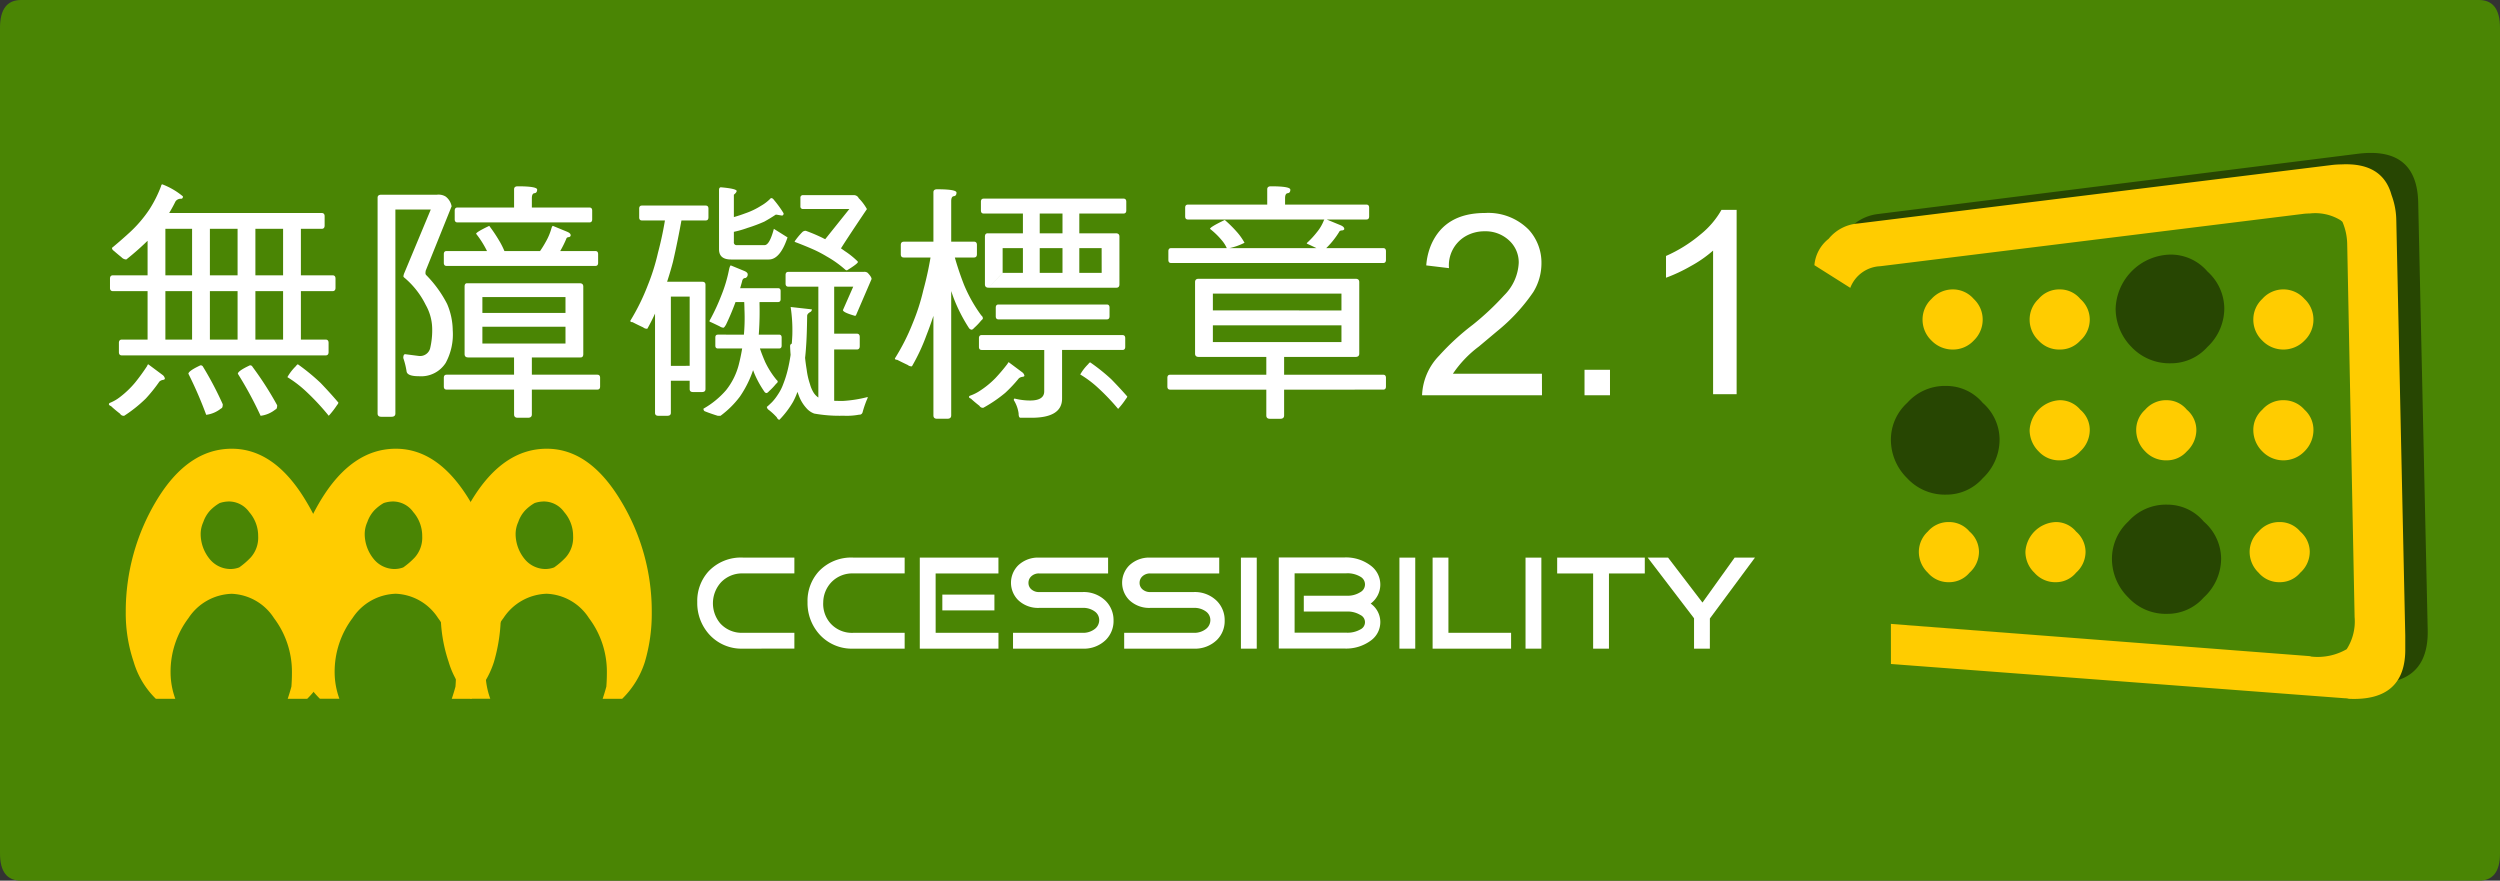
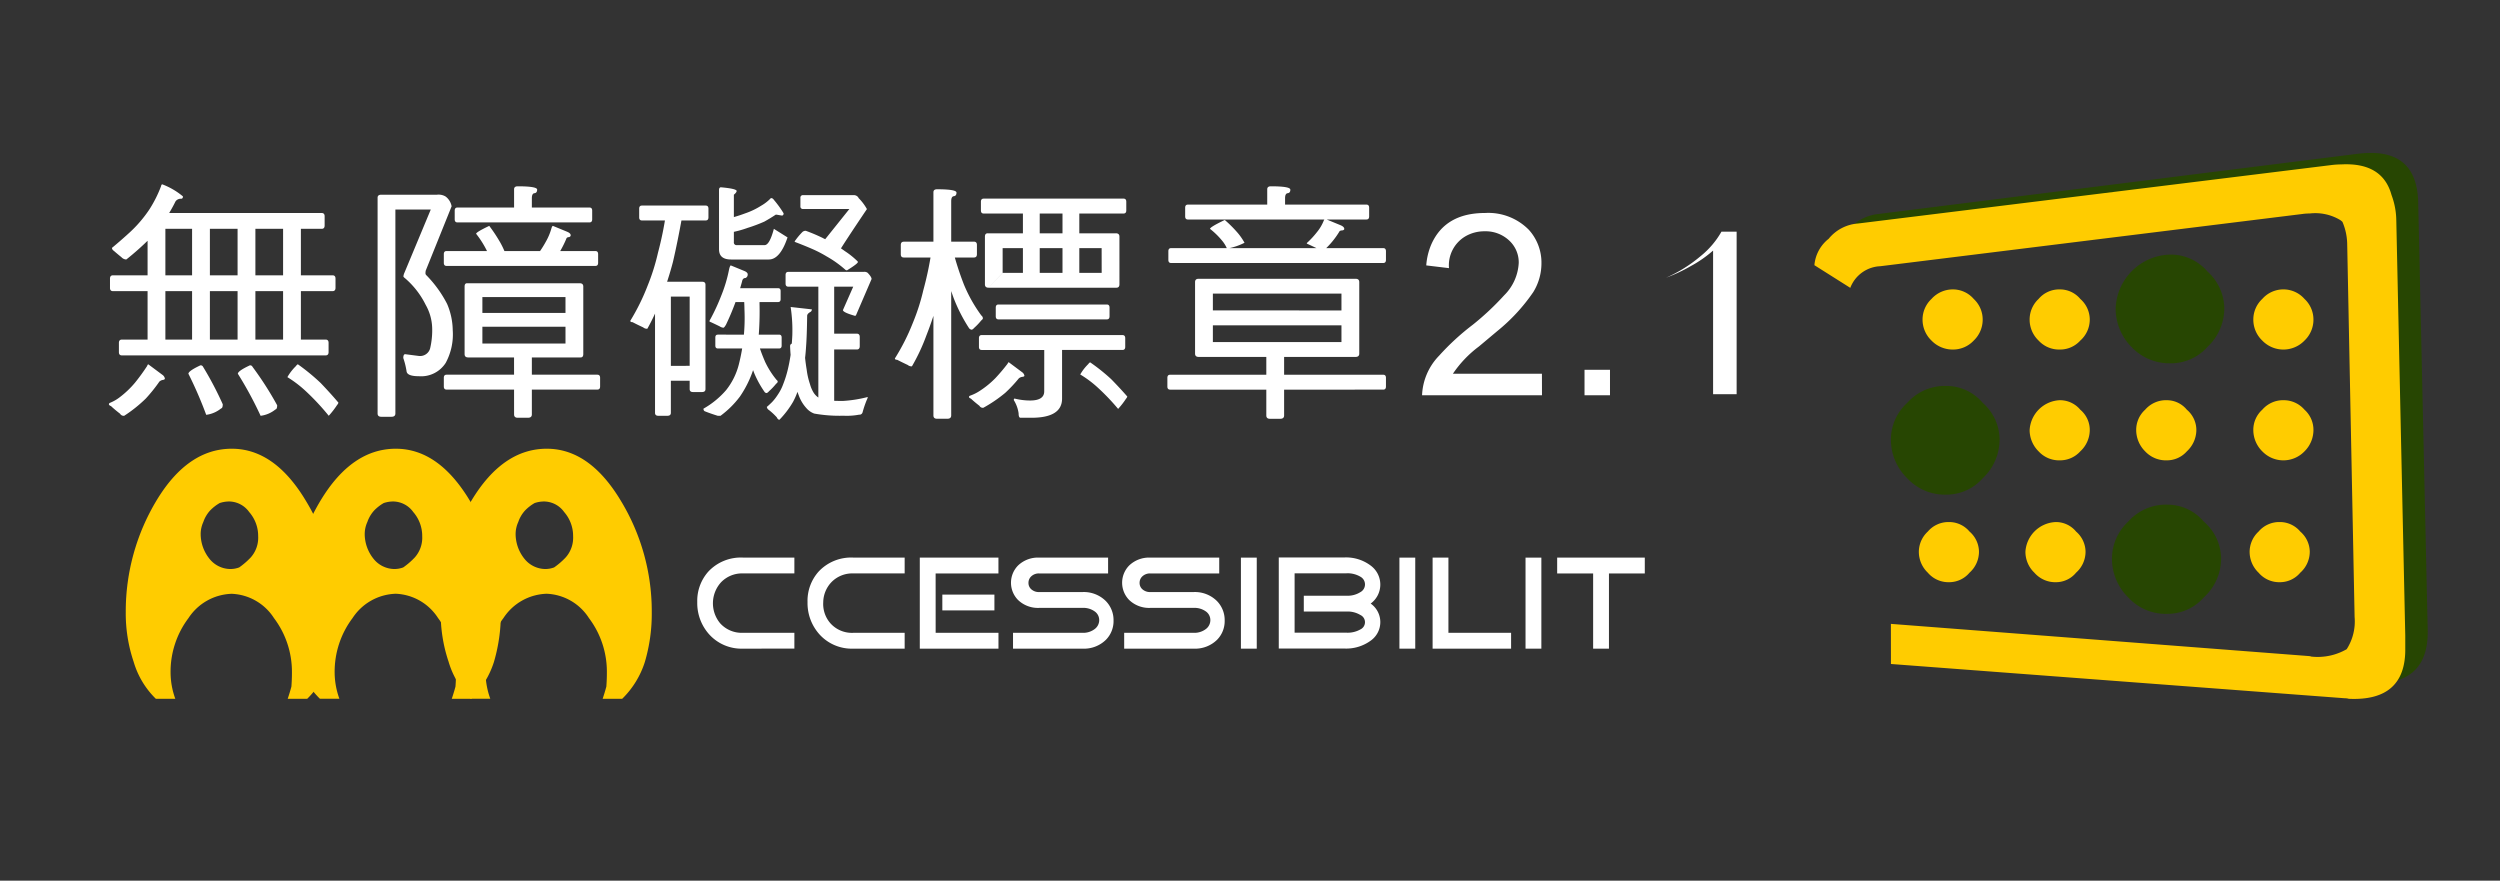
<svg xmlns="http://www.w3.org/2000/svg" id="AAA" width="240" height="84.545" viewBox="0 0 240 84.545">
  <rect x="0" y="0" width="240" height="84.545" fill="#333333" stroke="none" />
  <defs>
    <clipPath id="clip-path">
      <rect id="長方形_1870" data-name="長方形 1870" width="240" height="84.545" transform="translate(0 0)" fill="none" />
    </clipPath>
  </defs>
  <g id="グループ_3054" data-name="グループ 3054" clip-path="url(#clip-path)">
-     <path id="パス_2719" data-name="パス 2719" d="M0,2.673Q0,0,2.026,0H237.973Q240,0,240,2.673V81.935q0,2.61-2.027,2.61H2.026Q0,84.545,0,81.935Z" fill="#4a8504" fill-rule="evenodd" />
    <path id="パス_2720" data-name="パス 2720" d="M54.158,49.154a2.4,2.4,0,0,0-1.925-1.012,2.845,2.845,0,0,0-.911.152,4.148,4.148,0,0,0-.911.708,3.126,3.126,0,0,0-.659,1.115,2.783,2.783,0,0,0-.253,1.164,3.82,3.82,0,0,0,.862,2.381,2.588,2.588,0,0,0,1.975.963,2.409,2.409,0,0,0,.859-.153,7.1,7.1,0,0,0,1.114-.962,2.843,2.843,0,0,0,.71-2.026,3.494,3.494,0,0,0-.861-2.33m-11.85,9.572A20.62,20.62,0,0,1,45.3,47.99q2.986-4.913,7.191-4.912,4.1,0,7.09,4.962a20.45,20.45,0,0,1,2.988,10.736,16.347,16.347,0,0,1-.659,4.761,8.594,8.594,0,0,1-2.177,3.545H57.855c.134-.4.253-.794.354-1.165.033-.438.051-.895.051-1.368a8.55,8.55,0,0,0-1.722-5.214A5.063,5.063,0,0,0,52.487,57a5.142,5.142,0,0,0-4.154,2.331,8.562,8.562,0,0,0-1.721,5.214,7.477,7.477,0,0,0,.455,2.533H45.194a8.187,8.187,0,0,1-2.127-3.545,14.528,14.528,0,0,1-.759-4.811" fill="#fc0" fill-rule="evenodd" />
    <path id="パス_2721" data-name="パス 2721" d="M71.337,62.27a4.178,4.178,0,0,1-3.282-1.4,4.492,4.492,0,0,1-1.118-3.063,4.213,4.213,0,0,1,1.069-2.941,4.274,4.274,0,0,1,3.331-1.338H76.26v1.52H71.337a2.793,2.793,0,0,0-2.127.863,3,3,0,0,0-.085,3.912,2.771,2.771,0,0,0,2.212.924H76.26v1.52Z" fill="#fff" />
    <path id="パス_2722" data-name="パス 2722" d="M81.923,62.27a4.175,4.175,0,0,1-3.281-1.4,4.493,4.493,0,0,1-1.119-3.063,4.209,4.209,0,0,1,1.07-2.941,4.27,4.27,0,0,1,3.33-1.338h4.924v1.52H81.923a2.792,2.792,0,0,0-2.127.863,2.848,2.848,0,0,0-.765,1.9,2.813,2.813,0,0,0,.681,2.016,2.769,2.769,0,0,0,2.211.924h4.924v1.52Z" fill="#fff" />
    <path id="パス_2723" data-name="パス 2723" d="M89.823,60.751h6.03V62.27H88.3V53.532h7.55v1.519h-6.03ZM95.464,58.6h-5V57.08h5Z" fill="#fff" />
    <path id="パス_2724" data-name="パス 2724" d="M103.91,62.27H97.25V60.75h6.66a1.814,1.814,0,0,0,1.2-.376,1.067,1.067,0,0,0,.414-.84,1.01,1.01,0,0,0-.4-.813,1.867,1.867,0,0,0-1.215-.364H99.777a2.758,2.758,0,0,1-2.041-.755,2.36,2.36,0,0,1,0-3.317,2.757,2.757,0,0,1,2.041-.754h6.6v1.52h-6.6a1.057,1.057,0,0,0-.764.267.839.839,0,0,0-.28.632.8.8,0,0,0,.255.607,1.089,1.089,0,0,0,.789.281h4.133a3,3,0,0,1,2.237.85,2.605,2.605,0,0,1,.753,1.884,2.547,2.547,0,0,1-.742,1.859,3.013,3.013,0,0,1-2.248.839" fill="#fff" />
    <path id="パス_2725" data-name="パス 2725" d="M114.581,62.27h-6.66V60.75h6.66a1.813,1.813,0,0,0,1.2-.376,1.066,1.066,0,0,0,.413-.84,1.009,1.009,0,0,0-.4-.813,1.87,1.87,0,0,0-1.216-.364h-4.132a2.759,2.759,0,0,1-2.042-.755,2.363,2.363,0,0,1,0-3.317,2.758,2.758,0,0,1,2.042-.754h6.6v1.52h-6.6a1.063,1.063,0,0,0-.766.267.842.842,0,0,0-.28.632.8.8,0,0,0,.256.607,1.093,1.093,0,0,0,.79.281h4.132a3,3,0,0,1,2.237.85,2.61,2.61,0,0,1,.754,1.884,2.547,2.547,0,0,1-.742,1.859,3.015,3.015,0,0,1-2.249.839" fill="#fff" />
    <rect id="長方形_1866" data-name="長方形 1866" width="1.52" height="8.739" transform="translate(119.128 53.532)" fill="#fff" />
    <path id="パス_2726" data-name="パス 2726" d="M131.585,57.943a2.176,2.176,0,0,1,.05,3.525,3.993,3.993,0,0,1-2.613.79h-6.26v-8.74h6.26a3.913,3.913,0,0,1,2.613.815,2.261,2.261,0,0,1-.05,3.61m-2.321,2.795a2.474,2.474,0,0,0,1.338-.316.764.764,0,0,0-.012-1.386,2.352,2.352,0,0,0-1.326-.328h-4.1V57.189h4.1a2.28,2.28,0,0,0,1.326-.34.842.842,0,0,0,.012-1.483,2.411,2.411,0,0,0-1.338-.329h-4.982v5.7Z" fill="#fff" />
    <rect id="長方形_1867" data-name="長方形 1867" width="1.519" height="8.739" transform="translate(134.345 53.532)" fill="#fff" />
    <path id="パス_2727" data-name="パス 2727" d="M137.53,62.27V53.531h1.519V60.75h6.016v1.52Z" fill="#fff" />
    <rect id="長方形_1868" data-name="長方形 1868" width="1.52" height="8.739" transform="translate(146.451 53.532)" fill="#fff" />
    <path id="パス_2728" data-name="パス 2728" d="M154.46,55.051V62.27h-1.519V55.051h-3.453V53.532H157.9v1.519Z" fill="#fff" />
-     <path id="パス_2729" data-name="パス 2729" d="M164.146,62.27h-1.518V59.354l-4.448-5.823h1.956l3.3,4.315,3.089-4.315h1.951l-4.328,5.845Z" fill="#fff" />
    <path id="パス_2730" data-name="パス 2730" d="M38,43.078q4.1,0,7.09,4.962A20.451,20.451,0,0,1,48.08,58.777a16.379,16.379,0,0,1-.659,4.76,8.634,8.634,0,0,1-2.176,3.546H43.37c.136-.4.253-.794.355-1.166.034-.438.051-.895.051-1.368a8.562,8.562,0,0,0-1.721-5.214A5.068,5.068,0,0,0,38,57a5.139,5.139,0,0,0-4.152,2.331,8.557,8.557,0,0,0-1.722,5.214,7.462,7.462,0,0,0,.455,2.534H30.71a8.2,8.2,0,0,1-2.127-3.546,14.5,14.5,0,0,1-.76-4.811A20.62,20.62,0,0,1,30.811,47.99Q33.8,43.077,38,43.078m-1.165,5.216a4.148,4.148,0,0,0-.911.708,3.185,3.185,0,0,0-.659,1.115,2.8,2.8,0,0,0-.253,1.164,3.825,3.825,0,0,0,.862,2.381,2.587,2.587,0,0,0,1.974.963,2.421,2.421,0,0,0,.862-.153,7.142,7.142,0,0,0,1.113-.962,2.846,2.846,0,0,0,.71-2.025,3.5,3.5,0,0,0-.861-2.33,2.4,2.4,0,0,0-1.925-1.013,2.86,2.86,0,0,0-.912.152" fill="#fc0" fill-rule="evenodd" />
    <path id="パス_2731" data-name="パス 2731" d="M15.06,47.99q2.988-4.913,7.192-4.912,4.1,0,7.09,4.963A20.445,20.445,0,0,1,32.33,58.777a16.352,16.352,0,0,1-.659,4.761,8.632,8.632,0,0,1-2.177,3.545H27.62c.136-.4.253-.794.354-1.165.035-.438.052-.895.052-1.368A8.563,8.563,0,0,0,26.3,59.335a5.061,5.061,0,0,0-4.051-2.33,5.141,5.141,0,0,0-4.153,2.33,8.561,8.561,0,0,0-1.721,5.215,7.455,7.455,0,0,0,.454,2.533H14.96a8.176,8.176,0,0,1-2.128-3.545,14.532,14.532,0,0,1-.759-4.811A20.634,20.634,0,0,1,15.06,47.99m8.862,1.165A2.4,2.4,0,0,0,22,48.142a2.88,2.88,0,0,0-.913.152,4.2,4.2,0,0,0-.911.708,3.159,3.159,0,0,0-.659,1.116,2.775,2.775,0,0,0-.253,1.163,3.821,3.821,0,0,0,.86,2.381,2.594,2.594,0,0,0,1.976.964,2.416,2.416,0,0,0,.861-.153,7.214,7.214,0,0,0,1.114-.963,2.844,2.844,0,0,0,.709-2.025,3.489,3.489,0,0,0-.862-2.33" fill="#fc0" fill-rule="evenodd" />
    <path id="パス_2732" data-name="パス 2732" d="M182.265,22.927a3.241,3.241,0,0,0-3.14,2.683l-2.429-.759a4.229,4.229,0,0,1,1.366-3.393,4.473,4.473,0,0,1,2.228-.912l45.982-5.773q5.778-.762,5.877,4.709L233.06,60.5q.1,5.469-5.825,5.065l-44.21-3.495c0-.71.018-1.383.051-2.026l40.818,3.242q5.268.353,5.165-4.558l-.709-36.768q-.148-4.964-5.267-4.2Z" fill="#274602" fill-rule="evenodd" />
    <path id="パス_2733" data-name="パス 2733" d="M181.526,59.892l40.11,3.089a.81.81,0,0,1,.253.052,5.588,5.588,0,0,0,3.393-.711,4.935,4.935,0,0,0,.76-3.089l-.71-35.754a5.63,5.63,0,0,0-.456-2.178,1.453,1.453,0,0,0-.253-.2,4.652,4.652,0,0,0-2.886-.607,5.109,5.109,0,0,0-.709.049l-40.516,5.014a3.228,3.228,0,0,0-2.885,2.077l-3.445-2.177a3.614,3.614,0,0,1,1.369-2.533,4.01,4.01,0,0,1,2.835-1.469l45.529-5.622a8.254,8.254,0,0,1,.861-.05q3.949-.2,4.811,2.939a7.15,7.15,0,0,1,.456,2.379l.862,39.907v1.165q.1,5.164-5.422,4.912a1.135,1.135,0,0,0-.353-.05l-43.6-3.292Z" fill="#fc0" fill-rule="evenodd" />
    <path id="パス_2734" data-name="パス 2734" d="M189.476,39.331a2.608,2.608,0,0,1,.862,1.975,2.886,2.886,0,0,1-.862,2.025,2.717,2.717,0,0,1-1.975.862,2.83,2.83,0,0,1-2.076-.862,2.884,2.884,0,0,1-.86-2.025,2.606,2.606,0,0,1,.86-1.975,2.749,2.749,0,0,1,2.076-.912,2.643,2.643,0,0,1,1.975.912m0-6.635a2.715,2.715,0,0,1-1.975.86,2.828,2.828,0,0,1-2.076-.86,2.773,2.773,0,0,1-.86-2.027,2.707,2.707,0,0,1,.86-1.973,2.75,2.75,0,0,1,2.076-.913,2.644,2.644,0,0,1,1.975.913,2.709,2.709,0,0,1,.862,1.973,2.775,2.775,0,0,1-.862,2.027m11.142-2.027a2.7,2.7,0,0,1-.911,2.027,2.611,2.611,0,0,1-1.975.86,2.665,2.665,0,0,1-2.026-.86,2.775,2.775,0,0,1-.862-2.027,2.709,2.709,0,0,1,.862-1.973,2.594,2.594,0,0,1,2.026-.913,2.544,2.544,0,0,1,1.975.913,2.642,2.642,0,0,1,.911,1.973m-.911,8.662a2.544,2.544,0,0,1,.911,1.975,2.81,2.81,0,0,1-.911,2.025,2.612,2.612,0,0,1-1.975.862,2.666,2.666,0,0,1-2.026-.862,2.887,2.887,0,0,1-.862-2.025,3.04,3.04,0,0,1,2.888-2.887,2.543,2.543,0,0,1,1.975.912m.506,13.623a2.7,2.7,0,0,1-.911,2.025,2.5,2.5,0,0,1-1.925.912,2.651,2.651,0,0,1-2.076-.912,2.77,2.77,0,0,1-.86-2.025,3.036,3.036,0,0,1,2.936-2.837,2.5,2.5,0,0,1,1.925.911,2.6,2.6,0,0,1,.911,1.926m-15.142-1.926a2.6,2.6,0,0,1,2.026-.911,2.551,2.551,0,0,1,1.976.911,2.6,2.6,0,0,1,.909,1.926,2.7,2.7,0,0,1-.909,2.025,2.548,2.548,0,0,1-1.976.912,2.6,2.6,0,0,1-2.026-.912,2.772,2.772,0,0,1-.862-2.025,2.668,2.668,0,0,1,.862-1.926M210.85,30.669a2.706,2.706,0,0,1-.914,2.027,2.552,2.552,0,0,1-1.923.86,2.727,2.727,0,0,1-2.078-.86,2.781,2.781,0,0,1-.86-2.027,2.715,2.715,0,0,1,.86-1.973,2.653,2.653,0,0,1,2.078-.913,2.49,2.49,0,0,1,1.923.913,2.645,2.645,0,0,1,.914,1.973m-.914,8.662a2.547,2.547,0,0,1,.914,1.975,2.814,2.814,0,0,1-.914,2.025,2.554,2.554,0,0,1-1.923.862,2.729,2.729,0,0,1-2.078-.862,2.893,2.893,0,0,1-.86-2.025,2.613,2.613,0,0,1,.86-1.975,2.652,2.652,0,0,1,2.078-.912,2.489,2.489,0,0,1,1.923.912m9.321-.912a2.644,2.644,0,0,1,1.974.912,2.606,2.606,0,0,1,.86,1.975,2.884,2.884,0,0,1-.86,2.025,2.81,2.81,0,0,1-4.051,0,2.881,2.881,0,0,1-.861-2.025,2.6,2.6,0,0,1,.861-1.975,2.645,2.645,0,0,1,2.077-.912m-2.938-7.75a2.7,2.7,0,0,1,.861-1.973,2.7,2.7,0,0,1,4.051,0,2.707,2.707,0,0,1,.86,1.973,2.773,2.773,0,0,1-.86,2.027,2.814,2.814,0,0,1-4.051,0,2.77,2.77,0,0,1-.861-2.027m2.531,19.448a2.549,2.549,0,0,1,1.975.911,2.6,2.6,0,0,1,.912,1.926,2.7,2.7,0,0,1-.912,2.025,2.546,2.546,0,0,1-1.975.912,2.6,2.6,0,0,1-2.025-.912,2.771,2.771,0,0,1-.861-2.025,2.667,2.667,0,0,1,.861-1.926,2.6,2.6,0,0,1,2.025-.911m-8.407,2.837a2.77,2.77,0,0,1-.86,2.025,2.705,2.705,0,0,1-4.052,0,2.768,2.768,0,0,1-.862-2.025,2.89,2.89,0,0,1,5.774,0" fill="#fc0" fill-rule="evenodd" />
    <path id="パス_2735" data-name="パス 2735" d="M213.533,29.607a5.09,5.09,0,0,1-1.62,3.7,4.685,4.685,0,0,1-3.545,1.57,5.01,5.01,0,0,1-3.748-1.57,5.253,5.253,0,0,1-1.519-3.7,5.367,5.367,0,0,1,5.267-5.166,4.62,4.62,0,0,1,3.545,1.621,4.825,4.825,0,0,1,1.62,3.545" fill="#274602" fill-rule="evenodd" />
    <path id="パス_2736" data-name="パス 2736" d="M190.338,45.915a4.629,4.629,0,0,1-3.495,1.569,4.912,4.912,0,0,1-3.747-1.569,5.174,5.174,0,0,1-1.57-3.7,4.782,4.782,0,0,1,1.57-3.544,4.832,4.832,0,0,1,3.747-1.621,4.56,4.56,0,0,1,3.495,1.621,4.712,4.712,0,0,1,1.621,3.544,5.091,5.091,0,0,1-1.621,3.7" fill="#274602" fill-rule="evenodd" />
    <path id="パス_2737" data-name="パス 2737" d="M208.064,48.446a4.563,4.563,0,0,1,3.494,1.621,4.754,4.754,0,0,1,1.67,3.544,5.07,5.07,0,0,1-1.67,3.748,4.626,4.626,0,0,1-3.494,1.57,4.9,4.9,0,0,1-3.748-1.57,5.222,5.222,0,0,1-1.569-3.748,4.884,4.884,0,0,1,1.569-3.544,4.831,4.831,0,0,1,3.748-1.621" fill="#274602" fill-rule="evenodd" />
    <path id="パス_2738" data-name="パス 2738" d="M14.24,34.977l1.388,1.033a.557.557,0,0,1,.2.33c0,.065-.056.107-.165.128a.665.665,0,0,0-.361.164A14.877,14.877,0,0,1,14,38.257a13.218,13.218,0,0,1-2.076,1.658.4.4,0,0,1-.4-.2q-.521-.4-.868-.73c-.132-.05-.2-.11-.2-.178a.169.169,0,0,1,.082-.127,3.967,3.967,0,0,0,.994-.574,8.929,8.929,0,0,0,1.432-1.372,19.511,19.511,0,0,0,1.158-1.594c.036-.106.073-.16.11-.16M31.924,26.43c.189,0,.285.107.285.318v.887c0,.209-.1.315-.285.315H10.844c-.19,0-.285-.106-.285-.315v-.887c0-.211.1-.318.285-.318ZM15.577,17.695a6.886,6.886,0,0,1,1.985,1.159c0,.151-.06.227-.178.227a.608.608,0,0,0-.534.252,14.633,14.633,0,0,1-2.424,3.524,26.578,26.578,0,0,1-2.3,2.054.666.666,0,0,1-.476-.227c-.234-.186-.477-.39-.727-.609a.352.352,0,0,1-.175-.278q.846-.7,1.691-1.473a12.139,12.139,0,0,0,1.916-2.241,11.867,11.867,0,0,0,1.093-2.174c.034-.143.076-.214.128-.214M31.259,32.6c.19,0,.285.106.285.316v.886c0,.212-.1.317-.285.317H11.7c-.19,0-.285-.105-.285-.317v-.886c0-.21.1-.316.285-.316ZM14.168,21.209h1.709V33.043c0,.213-.124.32-.375.32h-.988q-.346,0-.346-.32Zm16.713-.76c.188,0,.284.105.284.317v.884c0,.213-.1.318-.284.318H15.212c-.19,0-.285-.1-.285-.318v-.884c0-.212.1-.317.285-.317ZM19.5,35.224a32.09,32.09,0,0,1,1.885,3.587c0,.247-.056.381-.163.4a2.818,2.818,0,0,1-1.426.612,38.234,38.234,0,0,0-1.709-3.942q0-.267,1.146-.807a.248.248,0,0,1,.267.152M18.44,21.209h1.71V33.043c0,.213-.126.32-.374.32h-.989q-.347,0-.347-.32Zm4.368,0h1.71V33.043c0,.213-.126.32-.375.32h-.988c-.229,0-.347-.107-.347-.32Zm1.44,14.015a31.712,31.712,0,0,1,2.36,3.682c0,.247-.056.381-.163.4a2.814,2.814,0,0,1-1.427.611,35.688,35.688,0,0,0-2.184-4.036q0-.267,1.147-.807a.248.248,0,0,1,.267.152m2.929-14.015h1.709V33.043c0,.213-.124.32-.375.32h-.988c-.232,0-.346-.107-.346-.32ZM30.8,36.785q.99,1.037,1.691,1.874a.592.592,0,0,1-.131.223,8.2,8.2,0,0,1-.8,1.033,22.986,22.986,0,0,0-2.3-2.452,11.051,11.051,0,0,0-1.671-1.257,4.74,4.74,0,0,1,.813-1.054c.084-.116.152-.175.2-.175a20.009,20.009,0,0,1,2.2,1.808" fill="#fff" />
    <path id="パス_2739" data-name="パス 2739" d="M36.6,18.693h.982c.251,0,.375.095.375.289V39.689c0,.215-.124.321-.375.321H36.6c-.234,0-.351-.106-.351-.321V18.982c0-.194.117-.289.351-.289m5.347,0v1.425H37.437c-.224,0-.337-.095-.337-.281v-.866c0-.186.113-.278.337-.278Zm0,0a1.306,1.306,0,0,1,.835.176,1.515,1.515,0,0,1,.574.935l-2.485,6.173a1.382,1.382,0,0,0-.026.267.265.265,0,0,0,.1.192,11.25,11.25,0,0,1,1.978,2.742,6.589,6.589,0,0,1,.539,2.512,5.747,5.747,0,0,1-.678,3.153,2.8,2.8,0,0,1-2.574,1.274c-.751,0-1.146-.159-1.18-.477a7.516,7.516,0,0,0-.314-1.269c0-.244.06-.368.184-.368l1.31.169a1,1,0,0,0,1.078-.71,7.561,7.561,0,0,0,.2-2,4.739,4.739,0,0,0-.619-2.189,8.093,8.093,0,0,0-1.986-2.563c-.1-.075-.156-.136-.156-.186a1.2,1.2,0,0,1,.11-.367ZM57.153,24.1c.179,0,.267.1.267.3v.83c0,.2-.088.3-.267.3H42.874c-.179,0-.267-.1-.267-.3V24.4c0-.2.088-.3.267-.3Zm.189,11.871c.179,0,.268.1.268.3v.83c0,.2-.089.3-.268.3H42.874c-.179,0-.267-.1-.267-.3v-.83c0-.2.088-.3.267-.3Zm-.759-16.049c.18,0,.267.1.267.3v.83c0,.2-.087.3-.267.3H43.917c-.176,0-.265-.1-.265-.3v-.83c0-.2.089-.3.265-.3ZM44.841,27.191H55.648l-1.361,1.33H46.309v4.461l-1.36,1.332q-.348,0-.348-.323V27.51c0-.212.08-.319.24-.319m9.446,1.33,1.361-1.33c.232,0,.348.107.348.319v6.481c0,.215-.086.323-.259.323H44.949l1.36-1.332h7.978Zm.6,1.518c.167,0,.249.092.249.277v.775c0,.185-.082.278-.249.278H45.705c-.167,0-.25-.093-.25-.278v-.775c0-.185.083-.277.25-.277Zm-6.919-6.858a8.253,8.253,0,0,1,.617,1.327,5.4,5.4,0,0,1-1.5.5,4.962,4.962,0,0,0-.425-1.089,9.081,9.081,0,0,0-.952-1.475q0-.161,1.258-.761a13.847,13.847,0,0,1,1,1.5M51.565,18.2q0,.321-.254.347c-.169.018-.253.179-.253.481v1.286q0,.319-.374.32H49.7q-.348,0-.348-.32V18.178c0-.2.118-.293.352-.293q1.865,0,1.865.32M49.348,33.647h1.71v6.137c0,.213-.125.321-.374.321H49.7c-.232,0-.348-.108-.348-.321Zm3.727-11.964,1.382.57c.218.095.328.206.328.332,0,.085-.053.145-.158.18-.151,0-.241.059-.27.179a10.243,10.243,0,0,1-1.195,2.1c-.092.1-.16.153-.2.153a.8.8,0,0,1-.373-.137c-.311-.153-.6-.289-.863-.413-.126-.045-.189-.084-.189-.115s.023-.05.068-.1a9.443,9.443,0,0,0,.782-1.206,5.662,5.662,0,0,0,.559-1.334c.046-.138.09-.206.134-.206" fill="#fff" />
    <path id="パス_2740" data-name="パス 2740" d="M64.019,20.355l1.448.546q-.422,2.336-.861,4.233a33.052,33.052,0,0,1-1.113,3.456,18.782,18.782,0,0,1-1.349,2.969.558.558,0,0,1-.4-.131c-.339-.158-.681-.323-1.019-.5q-.216,0-.216-.132a20.758,20.758,0,0,0,1.681-3.416,20.314,20.314,0,0,0,.977-3.119,33.337,33.337,0,0,0,.771-3.762c0-.1.028-.147.085-.147m3.72-.618c.179,0,.268.1.268.3v.83c0,.2-.089.3-.268.3H61.627c-.177,0-.266-.1-.266-.3v-.83c0-.2.089-.3.266-.3Zm-4.547,7.312h.871q.336,0,.336.289V39.63c0,.191-.112.285-.336.285h-.871c-.208,0-.313-.094-.313-.285V27.338c0-.193.1-.289.313-.289m4.221,0c.2,0,.309.094.309.285V37.351c0,.19-.111.285-.336.285h-.87c-.209,0-.312-.1-.312-.285V28.473h-2.3c-.177,0-.267-.095-.267-.286v-.853c0-.191.09-.285.267-.285Zm-.622,8.071c.177,0,.267.1.267.3v.83c0,.2-.09.3-.267.3H63.906c-.177,0-.267-.1-.267-.3v-.83c0-.2.09-.3.267-.3Zm6.378-7c.184.057.274.132.274.228a.316.316,0,0,1-.17.311.439.439,0,0,0-.364.454,29.813,29.813,0,0,1-.374,5.578,10.255,10.255,0,0,1-1.5,3.37,9,9,0,0,1-1.873,1.859h-.25c-.445-.136-.872-.285-1.275-.446a.261.261,0,0,1-.105-.244,8.19,8.19,0,0,0,2.17-1.778,6.54,6.54,0,0,0,1.219-2.455,18.084,18.084,0,0,0,.542-5.306c0-.279-.023-.788-.066-1.527,0-.138.09-.208.274-.208Zm-3-2.634,1.3.535c.2.088.306.193.306.311a.36.36,0,0,1-.2.353c-.191,0-.307.117-.345.353A24.276,24.276,0,0,1,69.7,31.161c-.115.2-.2.3-.258.3a.767.767,0,0,1-.35-.129q-.439-.216-.811-.388c-.117-.043-.175-.079-.175-.107a.546.546,0,0,1,.09-.194,19.514,19.514,0,0,0,1.047-2.268,13.452,13.452,0,0,0,.748-2.512c.059-.256.119-.386.179-.386m4.619,6.648c.166,0,.249.093.249.277v.775c0,.185-.083.277-.249.277H68.921c-.167,0-.249-.092-.249-.277v-.775c0-.184.082-.277.249-.277ZM70.717,18.335c0,.093-.088.211-.266.358v4.549a.255.255,0,0,0,.289.29H73.4q.476,0,.892-1.564l1.312.823q-.712,2.121-1.8,2.121H70.183q-1.156,0-1.157-.979V18.247c0-.178.065-.267.194-.267,1,.091,1.5.211,1.5.355m3.349.688c.074,0,.158.065.249.193a10.04,10.04,0,0,1,.908,1.259q0,.219-.171.219l-.518-.089h-.063c-.332.223-.7.448-1.1.671a14.591,14.591,0,0,1-1.6.6,9.962,9.962,0,0,1-1.791.469l-.446-1.29a12.235,12.235,0,0,0,1.979-.565,7.121,7.121,0,0,0,1.541-.734A4.019,4.019,0,0,0,74,19.023Zm.623,8.643c.167,0,.249.092.249.276v.775c0,.185-.082.279-.249.279H70.251C70.084,29,70,28.9,70,28.717v-.775c0-.184.082-.276.249-.276Zm-1.268,7.015a8.2,8.2,0,0,0,1.136,1.8.2.2,0,0,1,.1.164c0,.051-.052.119-.155.2a6.134,6.134,0,0,1-.675.709c-.1.118-.191.179-.26.179a.279.279,0,0,1-.163-.095,9.708,9.708,0,0,1-.992-1.793,23.294,23.294,0,0,1-.813-2.5l1.113-.646a15.96,15.96,0,0,0,.713,1.983m2.467-5.212,2.043.23a.272.272,0,0,1-.144.25q-.308.168-.307.375-.026,1.958-.106,2.983a19.6,19.6,0,0,1-.229,2.018,13.209,13.209,0,0,1-.433,1.776,7.05,7.05,0,0,1-.586,1.477,8.874,8.874,0,0,1-1.306,1.717c-.1,0-.184-.078-.255-.231a6.049,6.049,0,0,0-.764-.71.4.4,0,0,1-.191-.294c.127-.1.291-.255.5-.459a4.954,4.954,0,0,0,.568-.736,4.476,4.476,0,0,0,.5-.981,10.291,10.291,0,0,0,.436-1.378q.172-.7.291-1.533.111-.918.151-1.807a14.9,14.9,0,0,0-.161-2.7m7.027-3.37-.379,1.424H75.681c-.178,0-.266-.1-.266-.3V26.4c0-.2.088-.3.266-.3Zm-6.069,6.883c.218,0,.332.091.347.268a18.738,18.738,0,0,0,.235,2.243,6.913,6.913,0,0,0,.319,1.393,3.1,3.1,0,0,0,.356.826,1.672,1.672,0,0,0,1.027.708,17.742,17.742,0,0,0,1.813.07,12.42,12.42,0,0,0,2.351-.377.982.982,0,0,1-.1.289,9.978,9.978,0,0,0-.4,1.181.306.306,0,0,1-.338.228,6.361,6.361,0,0,1-1.506.1,13.7,13.7,0,0,1-2.8-.207,1.821,1.821,0,0,1-.758-.53,3.677,3.677,0,0,1-.7-1.147,9.346,9.346,0,0,1-.456-1.564,18.773,18.773,0,0,1-.4-3.217c0-.177.093-.268.28-.268h.731Zm2.143-10.121a12.982,12.982,0,0,1,2.105,1.249,7.877,7.877,0,0,1,1.2.96.136.136,0,0,1,.049.085q0,.153-1.045.8a.274.274,0,0,1-.151-.05,10.176,10.176,0,0,0-1.776-1.271,12.254,12.254,0,0,0-1.228-.651q-.825-.368-1.8-.736c-.05-.021-.074-.045-.074-.067a6.571,6.571,0,0,1,.756-.913.475.475,0,0,1,.313-.11,16.121,16.121,0,0,1,1.651.7m2.923-4.122a.525.525,0,0,1,.488.244l-.246,1.087H77.106a.236.236,0,0,1-.267-.267V19a.236.236,0,0,1,.267-.266Zm-3.365,8.072h1.52v12.06q0,.284-.333.284h-.878c-.206,0-.309-.095-.309-.284ZM82.4,18.989a4.761,4.761,0,0,1,.824,1.083q-2.183,3.239-2.734,4.168c-.061.132-.122.2-.184.2a.624.624,0,0,1-.378-.156c-.266-.222-.542-.46-.823-.712a.246.246,0,0,1-.177-.245Zm-.149,13.043c.188,0,.285.108.285.318v.887c0,.211-.1.315-.285.315h-2.66c-.188,0-.285-.1-.285-.315V32.35c0-.21.1-.318.285-.318Zm.285-5.933h.4a.506.506,0,0,1,.356.089c.253.261.379.462.379.6l-1.477,3.433c-.031.069-.069.1-.115.1q-1.158-.33-1.157-.556Z" fill="#fff" />
    <path id="パス_2741" data-name="パス 2741" d="M89.516,23.961l1.447.547q-.433,2.337-.885,4.235A32.832,32.832,0,0,1,88.934,32.2a18.563,18.563,0,0,1-1.389,2.969.564.564,0,0,1-.4-.13c-.339-.159-.678-.324-1.019-.5-.143,0-.216-.042-.216-.131a20.481,20.481,0,0,0,1.725-3.416,19.971,19.971,0,0,0,1-3.118,32.208,32.208,0,0,0,.792-3.763c0-.1.029-.149.089-.149M93.5,23.2c.191,0,.285.105.285.317v.886c0,.212-.094.317-.285.317H86.762c-.19,0-.285-.1-.285-.317V23.52c0-.212.1-.317.285-.317Zm-1.677-4.712c0,.213-.084.329-.253.346s-.254.179-.254.481V39.879c0,.213-.124.321-.374.321h-.989c-.229,0-.345-.108-.345-.321V18.463c0-.2.117-.293.351-.293q1.863,0,1.864.321m.7,8.792a14.061,14.061,0,0,0,1.688,3.006.345.345,0,0,1,.145.275c0,.05-.052.118-.156.2a6.038,6.038,0,0,1-.674.709c-.105.119-.192.178-.261.178a.39.39,0,0,1-.24-.152,15.669,15.669,0,0,1-1.472-2.879,39.241,39.241,0,0,1-1.205-4.015l1.111-.647a28.483,28.483,0,0,0,1.064,3.322m4.326,7.5,1.305.974a.522.522,0,0,1,.19.309c0,.055-.056.093-.168.111a.677.677,0,0,0-.362.142,13.468,13.468,0,0,1-1.314,1.4,13.2,13.2,0,0,1-2.1,1.431.375.375,0,0,1-.374-.189q-.49-.379-.817-.689c-.125-.047-.186-.1-.186-.165,0-.039.027-.074.084-.112a4.207,4.207,0,0,0,1-.5,8.531,8.531,0,0,0,1.45-1.191,17.531,17.531,0,0,0,1.172-1.385c.038-.091.075-.138.112-.138m10.914-2.611c.178,0,.267.1.267.3v.83c0,.2-.089.3-.267.3H94.244c-.176,0-.265-.1-.265-.3v-.83c0-.2.089-.3.265-.3Zm.1-13.1c.178,0,.268.1.268.3V20.2c0,.2-.09.3-.268.3H94.435c-.177,0-.267-.1-.267-.3v-.832c0-.2.09-.3.267-.3ZM94.822,22.4h12.293l-1.362,1.424h-9.5v2.374L94.9,27.619c-.232,0-.347-.109-.347-.321V22.716c0-.214.09-.32.273-.32m10.931,1.424,1.362-1.424c.232,0,.347.106.347.32V27.3c0,.212-.1.321-.294.321H94.9l1.361-1.425h9.5Zm.492,5.412c.179,0,.267.1.267.3v.83c0,.2-.088.3-.267.3H95.86q-.267,0-.267-.3v-.83c0-.2.089-.3.267-.3Zm-6,3.657h1.71v5.374q0,1.842-2.937,1.842H97.967c-.12,0-.18-.142-.18-.423a3.267,3.267,0,0,0-.462-1.271c0-.1.028-.148.081-.148a6.2,6.2,0,0,0,1.476.186c.91,0,1.363-.294,1.363-.881ZM98.2,19.785h1.613V26.6q0,.3-.352.3h-.934q-.327,0-.327-.3Zm3.8,0h1.614V26.6q0,.3-.353.3h-.933q-.329,0-.328-.3ZM106.675,36.4q.9.921,1.547,1.669a.558.558,0,0,1-.123.208,7.692,7.692,0,0,1-.759.978,21.151,21.151,0,0,0-2.107-2.185,10.4,10.4,0,0,0-1.531-1.12,4.555,4.555,0,0,1,.767-.993c.08-.112.145-.167.193-.167a18.094,18.094,0,0,1,2.013,1.61" fill="#fff" />
    <path id="パス_2742" data-name="パス 2742" d="M132.785,35.975c.178,0,.267.1.267.3v.83c0,.2-.089.3-.267.3H112.334c-.177,0-.266-.1-.266-.3v-.83c0-.2.089-.3.266-.3Zm0-12.156c.178,0,.267.1.267.3v.83c0,.2-.089.3-.267.3H112.43c-.178,0-.267-.1-.267-.3v-.83c0-.2.089-.3.267-.3Zm-1.613-4.177c.178,0,.266.1.266.3v.831c0,.2-.088.3-.266.3H114.044c-.179,0-.268-.1-.268-.3v-.831c0-.2.089-.3.268-.3Zm-16.11,7.122h15.081l-1.363,1.423H116.436v4.654l-1.362,1.424c-.232,0-.348-.107-.348-.319V27.084c0-.214.111-.32.336-.32m13.718,1.423,1.363-1.423c.23,0,.346.106.346.32v6.862c0,.212-.12.319-.36.319H115.074l1.362-1.424H128.78Zm.587,1.615c.178,0,.266.1.266.3v.831c0,.2-.088.3-.266.3H115.849c-.179,0-.268-.1-.268-.3V30.1c0-.2.089-.3.268-.3Zm-10.618-7.526a5.692,5.692,0,0,1,.725,1.03,6.026,6.026,0,0,1-1.683.561,3.027,3.027,0,0,0-.5-.8,7.32,7.32,0,0,0-1.129-1.095q0-.177,1.417-.855a11.965,11.965,0,0,1,1.173,1.163m2.814,11.276h1.709v6.327c0,.213-.124.321-.374.321h-.987c-.233,0-.348-.108-.348-.321ZM123.874,18.2q0,.321-.253.347c-.168.018-.254.179-.254.481v1c0,.213-.124.321-.374.321H122c-.231,0-.346-.108-.346-.321V18.178c0-.2.116-.293.35-.293q1.864,0,1.865.32m3.364,2.814,1.468.605c.232.1.349.219.349.352,0,.069-.06.116-.181.143-.171,0-.275.048-.309.144a7.952,7.952,0,0,1-1.364,1.672.452.452,0,0,1-.23.122.872.872,0,0,1-.4-.146c-.329-.162-.636-.308-.916-.438-.134-.05-.2-.089-.2-.122,0-.014.024-.042.076-.084a8.25,8.25,0,0,0,.905-.987,4.085,4.085,0,0,0,.646-1.093c.051-.112.1-.168.154-.168" fill="#fff" />
    <path id="パス_2743" data-name="パス 2743" d="M148.031,37.945H136.518a5.768,5.768,0,0,1,1.638-3.8,23.476,23.476,0,0,1,3.228-2.967,26.009,26.009,0,0,0,3.014-2.826,4.714,4.714,0,0,0,1.4-3.11,2.851,2.851,0,0,0-.95-2.183,3.3,3.3,0,0,0-2.327-.855,3.615,3.615,0,0,0-1.828.475,3.224,3.224,0,0,0-1.59,3.062l-2.183-.262a6.271,6.271,0,0,1,.475-1.993q1.328-3.039,5.173-3.039a5.449,5.449,0,0,1,4.2,1.614,4.684,4.684,0,0,1,1.211,3.228,5.262,5.262,0,0,1-.786,2.754,17.552,17.552,0,0,1-3.465,3.75l-1.755,1.472a10.73,10.73,0,0,0-2.493,2.612h8.545Z" fill="#fff" />
    <rect id="長方形_1869" data-name="長方形 1869" width="2.445" height="2.445" transform="translate(152.114 35.5)" fill="#fff" />
-     <path id="パス_2744" data-name="パス 2744" d="M166.717,37.841h-2.26V24.055a11.708,11.708,0,0,1-2.141,1.49,15.415,15.415,0,0,1-2.379,1.118V24.572a13.7,13.7,0,0,0,3.314-2.068,8.2,8.2,0,0,0,2.009-2.355h1.457Z" fill="#fff" />
+     <path id="パス_2744" data-name="パス 2744" d="M166.717,37.841h-2.26V24.055a11.708,11.708,0,0,1-2.141,1.49,15.415,15.415,0,0,1-2.379,1.118a13.7,13.7,0,0,0,3.314-2.068,8.2,8.2,0,0,0,2.009-2.355h1.457Z" fill="#fff" />
  </g>
</svg>